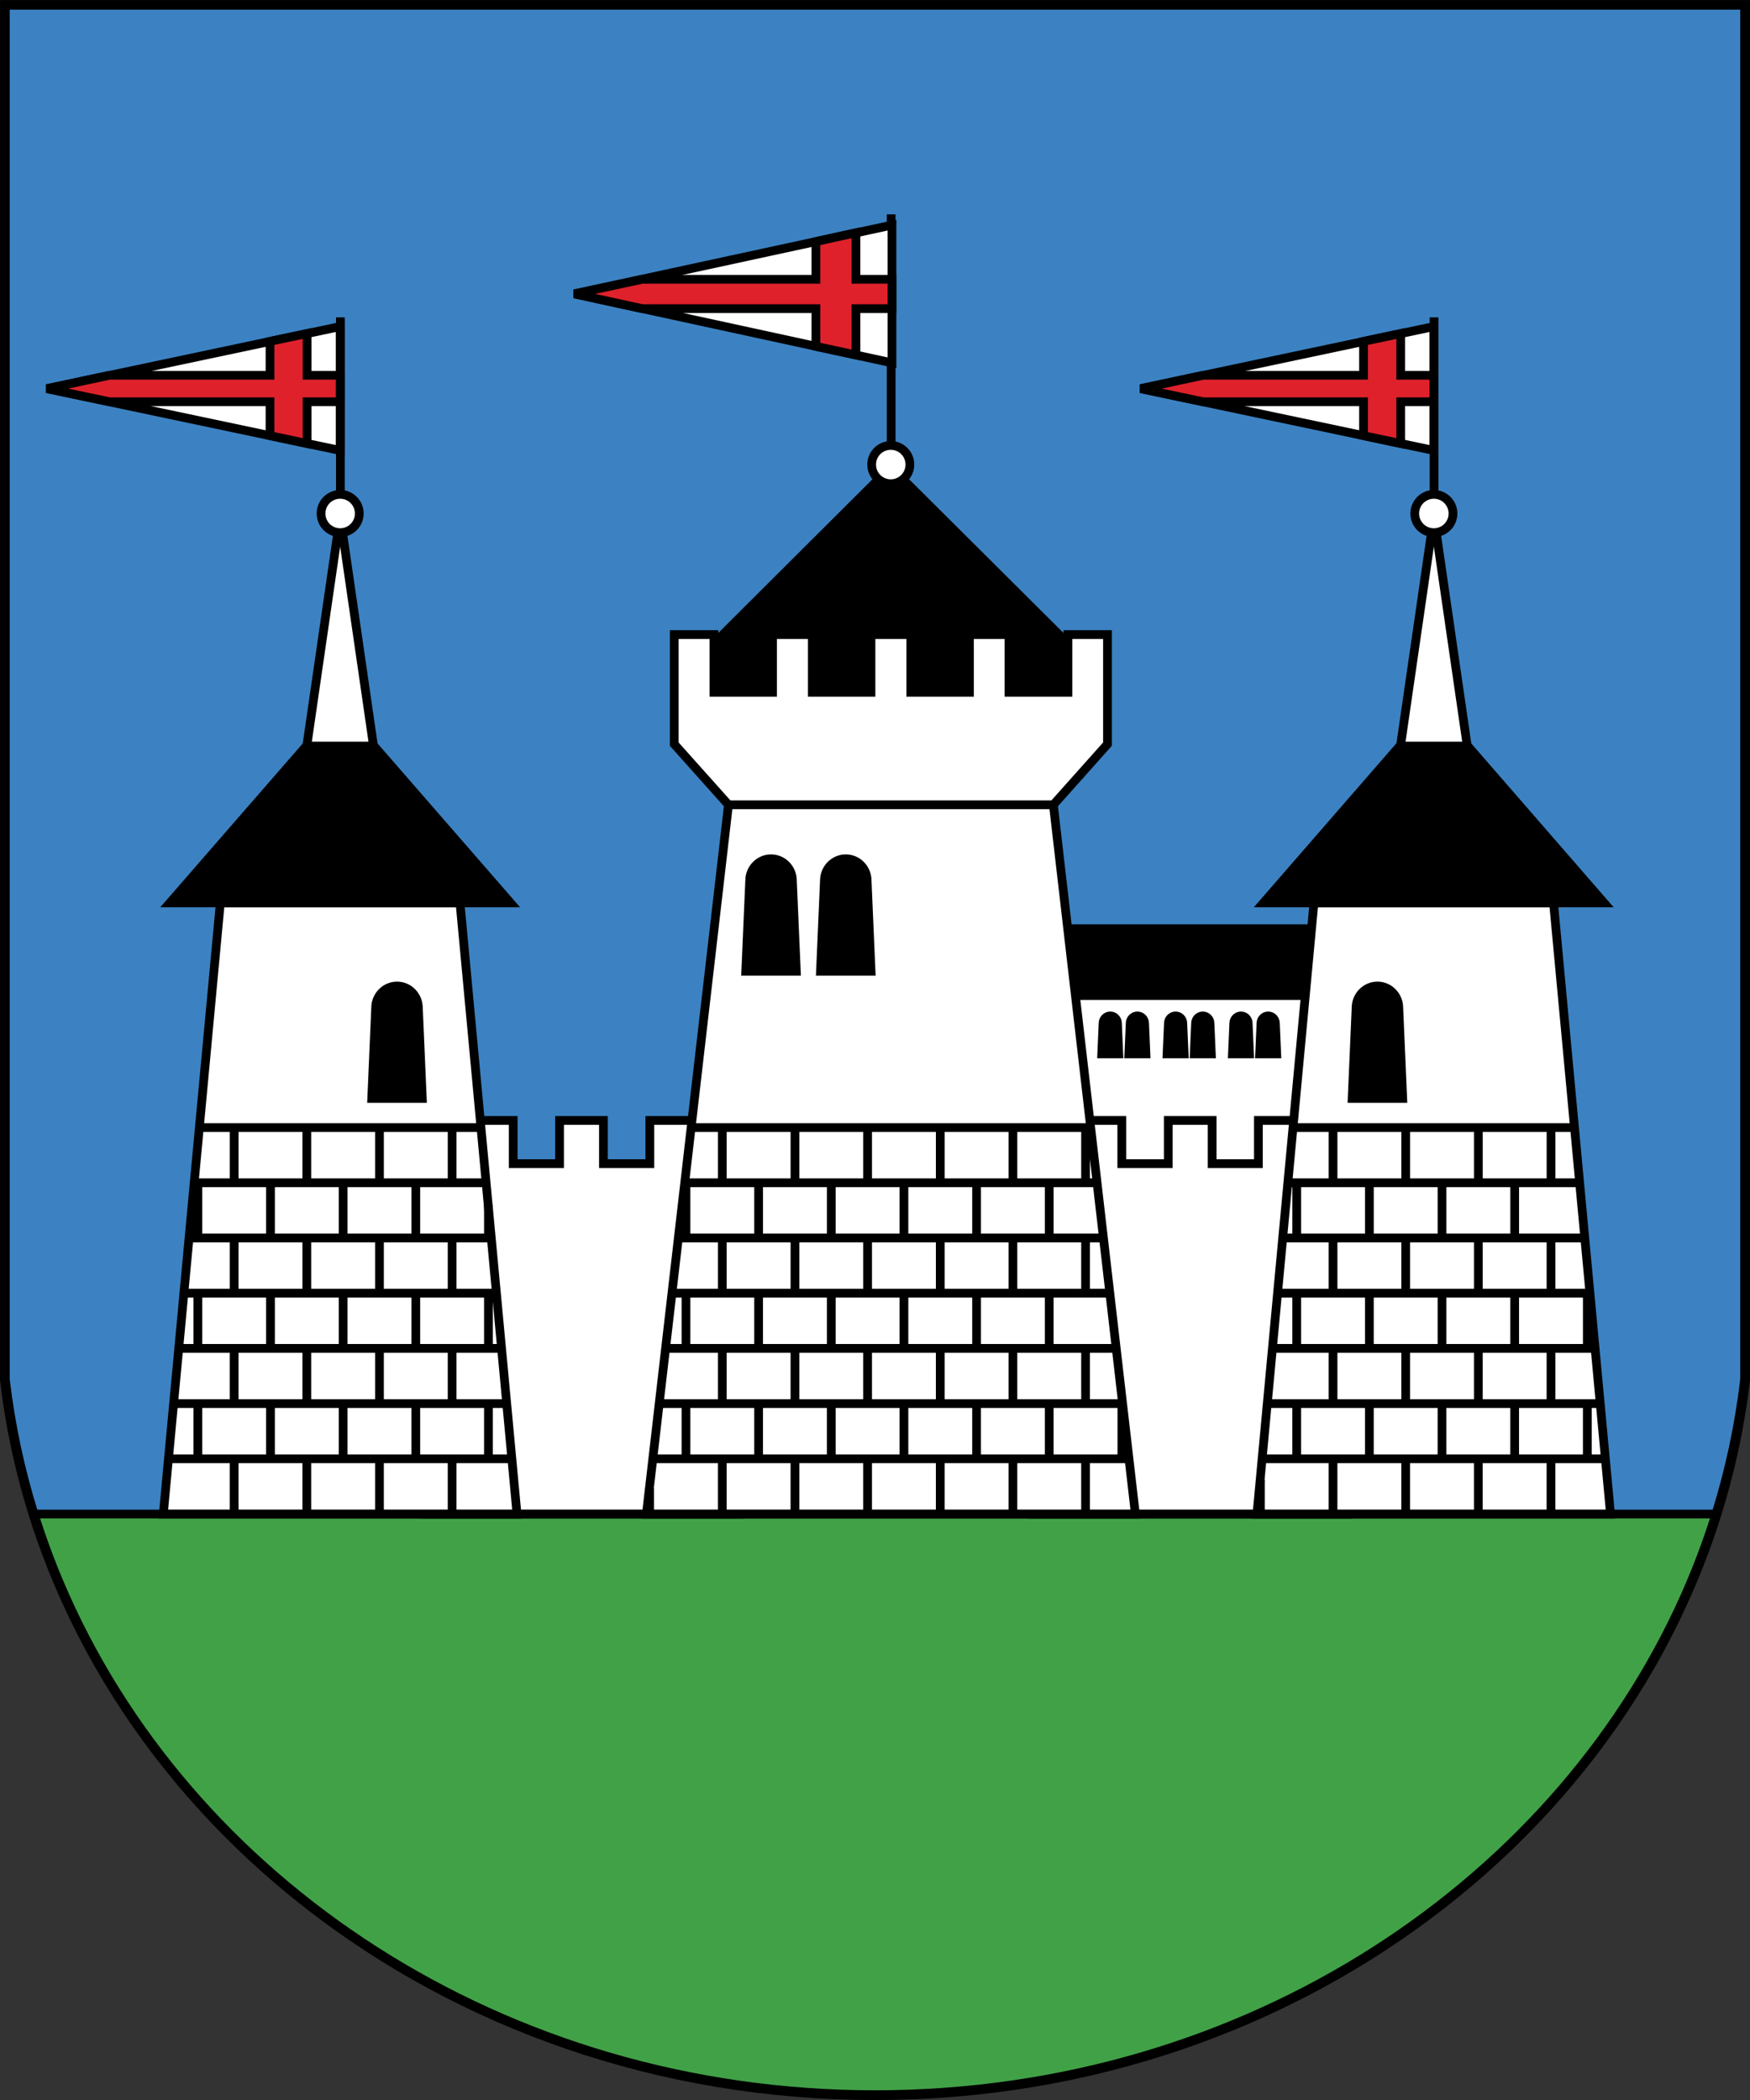
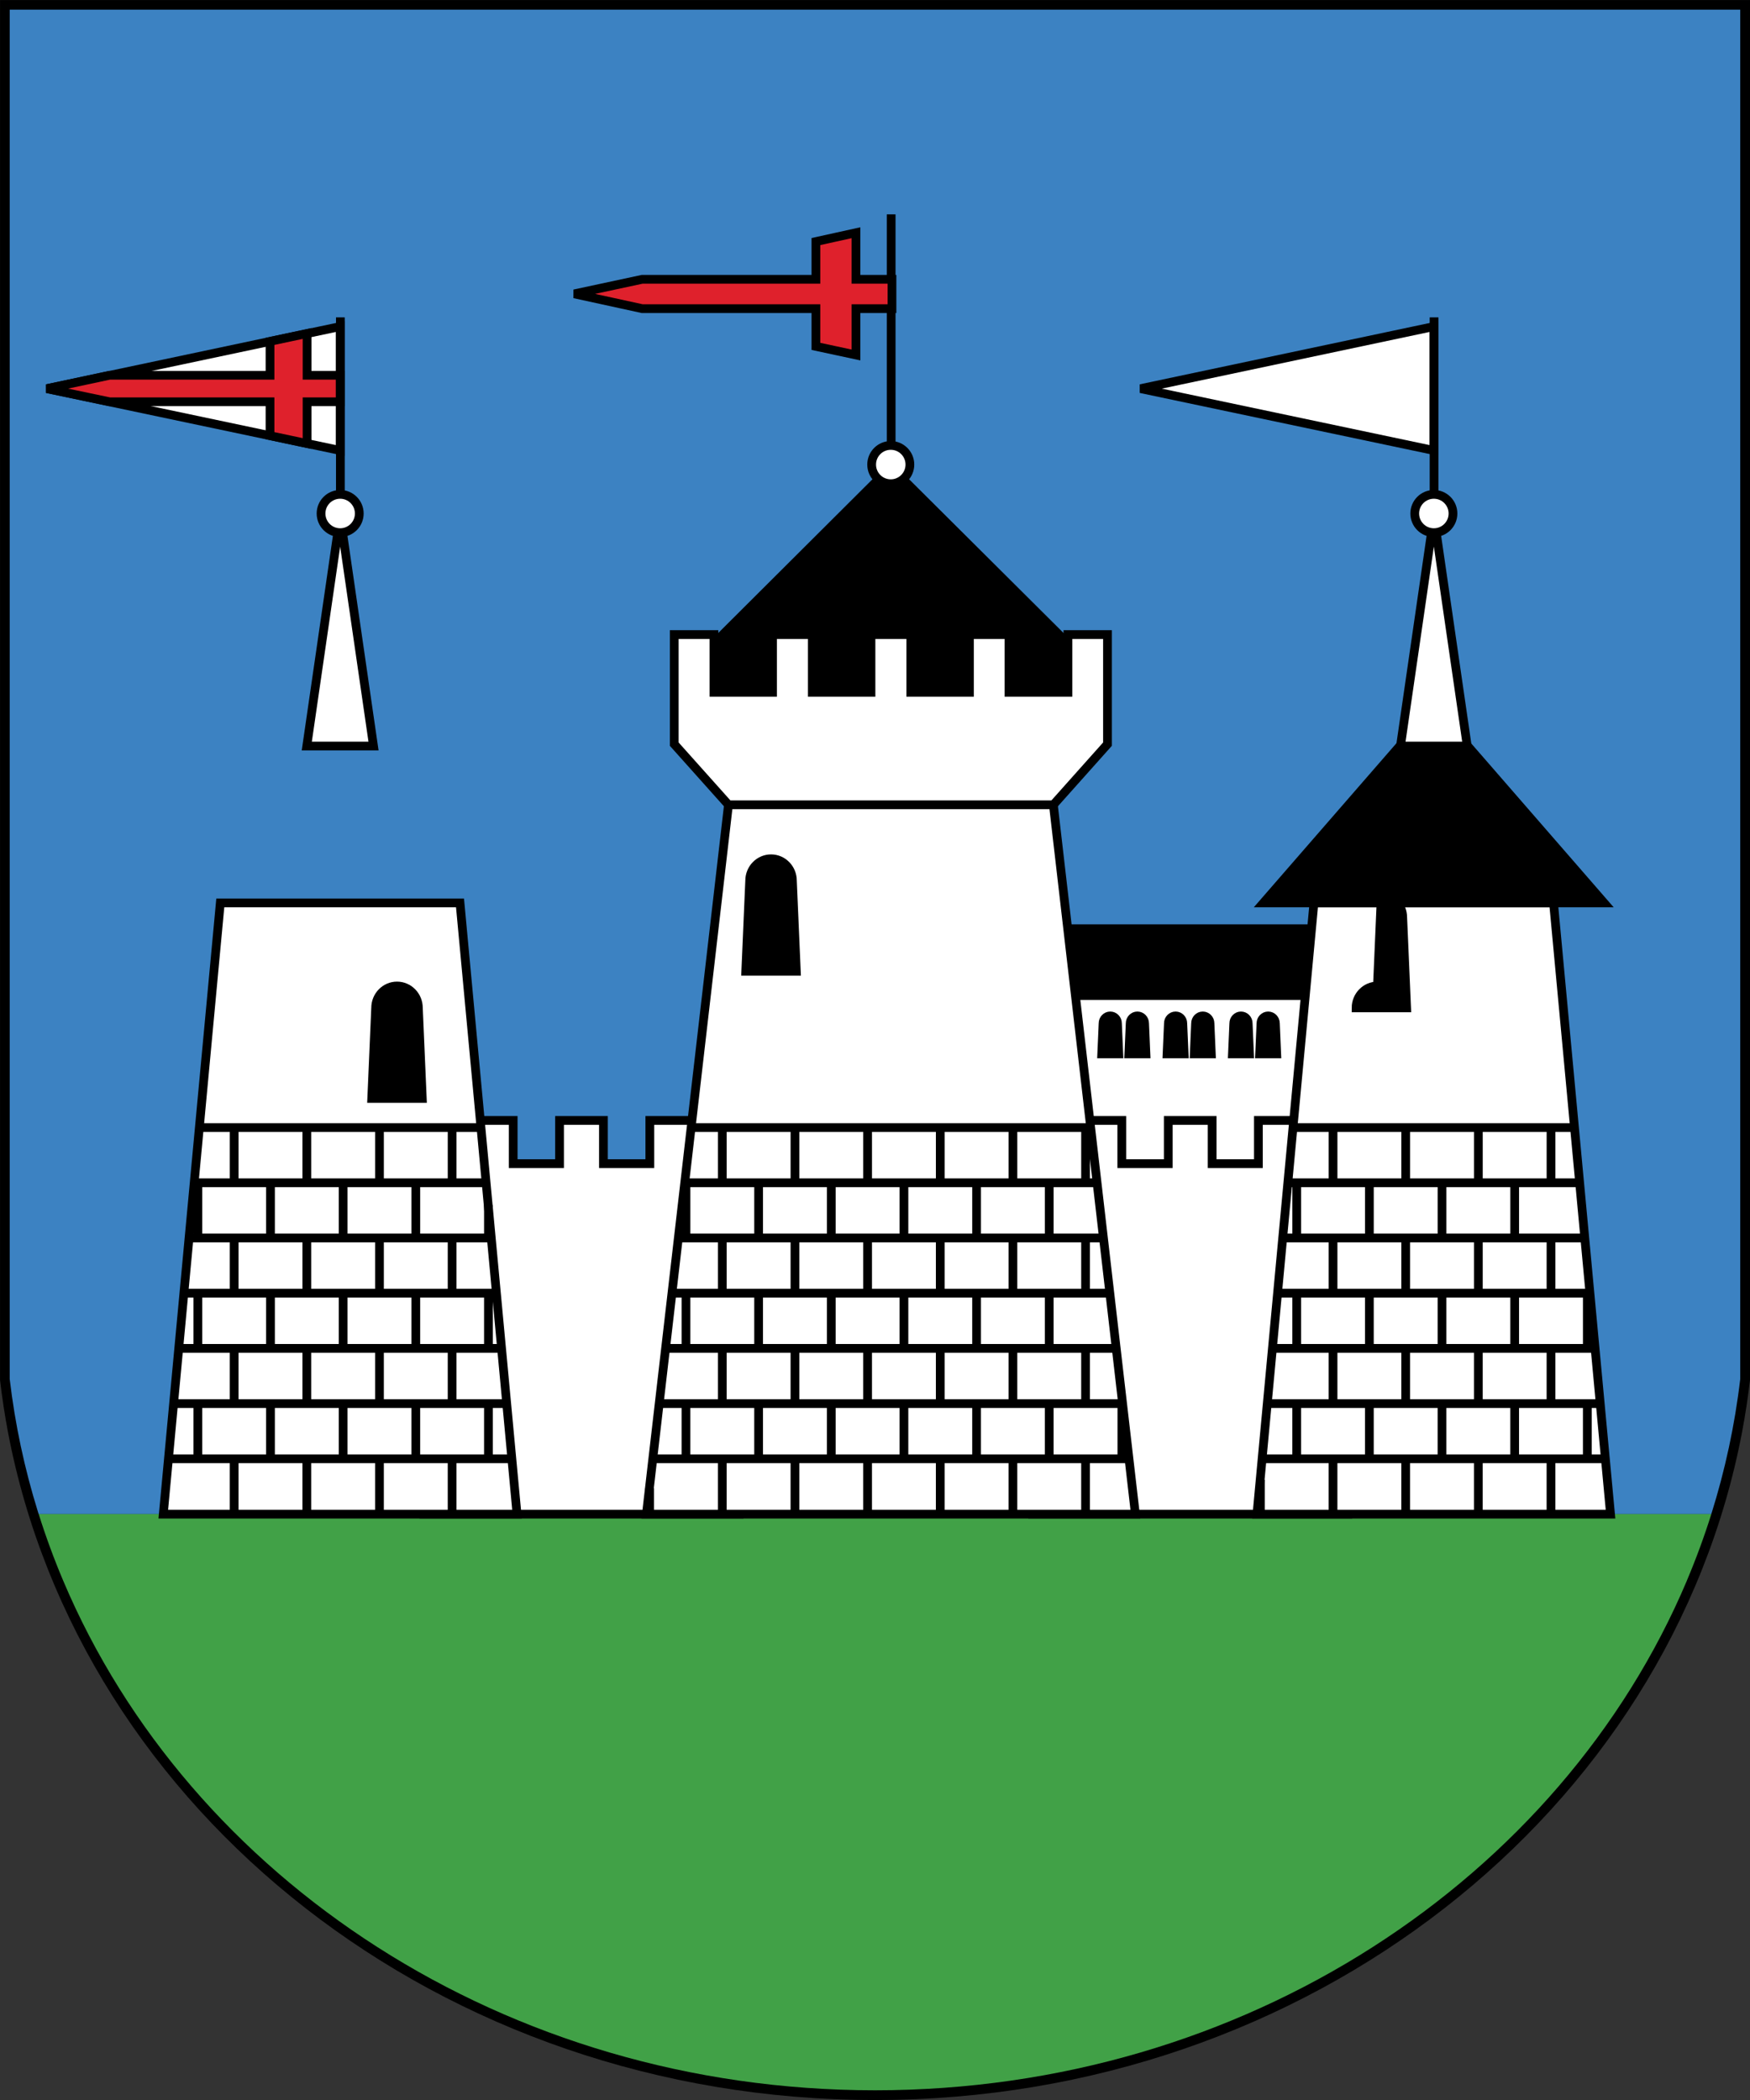
<svg xmlns="http://www.w3.org/2000/svg" id="svg3977" height="360" width="300" version="1.1">
  <rect width="100%" height="100%" fill="#333333" stroke="none" />
  <g id="layer1" transform="translate(-225,-352.362)">
    <path id="path3097" d="m446.75,524.39c2.935,0,5.315,2.38,5.315,5.315v5.314c0,2.935-2.38,5.315-5.315,5.315h-5.315v-15.944h5.315zm0,21.259c5.87,0,10.63-4.76,10.63-10.63v-5.314c0-5.87-4.76-10.63-10.63-10.63h-10.63v26.574h10.63zm-21.26-26.574,5.315,0,0,26.574-5.315,0,0-26.574zm-10.63,0,5.315,0,0,26.574-5.315,0-10.63-16.684,0,16.684-5.315,0,0-26.574,5.315,0,10.63,16.684,0-16.684zm-79.724,0,15.945,0,0,5.315-10.63,0,0,5.315,10.63,0,0,5.315-10.63,0,0,5.315,10.63,0,0,5.315-15.945,0,0-26.574zm-21.26-0.001,5.315,0,0,21.26,10.63,0,0,5.315-15.945,0,0-26.575zm55.808,21.26,5.314,0c4.402,0,7.972-3.57,7.972-7.972s-3.636-7.957-7.972-7.972h-5.314v5.315h5.314c1.467,0,2.658,1.19,2.658,2.658s-1.19,2.658-2.658,2.658h-5.314v5.315zm5.31-26.58c10.272,0,18.602,8.33,18.602,18.602s-8.33,18.602-18.602,18.602-18.602-8.33-18.602-18.602,8.33-18.602,18.602-18.602zm0,5.315c7.337,0,13.287,5.95,13.287,13.287,0,7.337-5.95,13.287-13.287,13.287-7.337,0-13.287-5.95-13.287-13.287,0-7.337,5.95-13.287,13.287-13.287z" fill-rule="evenodd" class="fil0" fill="#a90000" />
    <path id="path10" d="m225,588.9c0.352,3.011,0.802,5.995,1.362,8.945,12.337,65.047,74.201,114.52,148.64,114.52,74.435,0,136.3-49.471,148.64-114.52,0.56-2.951,1.01-5.937,1.363-8.949v-236.53h-300v236.53z" fill-rule="evenodd" class="fil0" fill="#000" />
    <path id="path12" d="m518.37,611.91,0-0.001c2.348-7.468,4.022-15.199,4.955-23.133v-234.76h-296.66v234.76c0.916,7.789,2.546,15.384,4.829,22.726l0.127,0.408h286.74z" fill-rule="evenodd" class="fil1" fill="#3c82c2" />
    <path id="path14" d="m514.17,623.34c1.578-3.733,2.981-7.544,4.202-11.427h-286.74c1.222,3.885,2.625,7.697,4.204,11.431,21.61,51.106,75.777,87.354,139.17,87.354s117.56-36.25,139.17-87.358z" fill-rule="evenodd" class="fil2" fill="#41a147" />
    <rect id="rect16" fill-rule="evenodd" class="fil3 str0" height="37.001" width="50.03" stroke="#000" stroke-dasharray="none" stroke-miterlimit="4" y="520.41" x="403.75" stroke-width="1.5" fill="#FFF" />
    <rect id="rect18" fill-rule="evenodd" class="fil0 str0" height="11.46" width="50.03" stroke="#000" stroke-dasharray="none" stroke-miterlimit="4" y="511.57" x="403.75" stroke-width="1.5" fill="#000" />
    <polygon id="polygon20" fill-rule="evenodd" transform="matrix(4.087,0,0,4.093,-54.865,-76.267)" class="fil3 str0" stroke="#000" points="88.16,153.46,88.16,151.65,90.002,151.65,90.002,153.46,91.947,153.46,91.947,151.65,93.788,151.65,93.788,153.46,95.734,153.46,95.734,151.65,97.575,151.65,97.575,153.46,99.477,153.46,99.477,168.14,86.258,168.14,86.258,153.46" stroke-dasharray="none" stroke-miterlimit="4" stroke-width="0.367" fill="#FFF" />
    <polygon id="polygon22" fill-rule="evenodd" transform="matrix(4.087,0,0,4.093,-54.865,-76.267)" class="fil3 str0" stroke="#000" points="123.1,153.46,123.1,151.65,121.26,151.65,121.26,153.46,119.32,153.46,119.32,151.65,117.48,151.65,117.48,153.46,115.53,153.46,115.53,151.65,113.69,151.65,113.69,153.46,111.79,153.46,111.79,168.14,125.01,168.14,125.01,153.46" stroke-dasharray="none" stroke-miterlimit="4" stroke-width="0.367" fill="#FFF" />
    <polygon id="polygon24" fill-rule="evenodd" transform="matrix(4.087,0,0,4.093,-54.865,-76.267)" class="fil3 str0" stroke="#000" points="75.326,168.14,90.163,168.14,87.772,142.54,77.717,142.54" stroke-dasharray="none" stroke-miterlimit="4" stroke-width="0.367" fill="#FFF" />
    <polygon id="polygon26" fill-rule="evenodd" transform="matrix(4.087,0,0,4.093,-54.865,-76.267)" class="fil3 str0" stroke="#000" points="116.1,168.14,112.66,138.43,99.032,138.43,95.59,168.14" stroke-dasharray="none" stroke-miterlimit="4" stroke-width="0.367" fill="#FFF" />
    <polygon id="polygon28" fill-rule="evenodd" transform="matrix(4.087,0,0,4.093,-54.865,-76.267)" class="fil0 str0" stroke="#000" points="114.09,132.49,105.84,124.29,97.602,132.49,97.602,134.8,114.09,134.8" stroke-dasharray="none" stroke-miterlimit="4" stroke-width="0.367" fill="#000" />
    <polygon id="polygon30" fill-rule="evenodd" transform="matrix(4.087,0,0,4.093,-54.865,-76.267)" class="fil3 str0" stroke="#000" points="113.27,133.72,113.27,131.3,114.93,131.3,114.93,135.89,112.66,138.43,99.032,138.43,96.758,135.89,96.758,131.3,98.423,131.3,98.423,133.72,100.88,133.72,100.88,131.3,102.55,131.3,102.55,133.72,105.01,133.72,105.01,131.3,106.68,131.3,106.68,133.72,109.14,133.72,109.14,131.3,110.8,131.3,110.8,133.72" stroke-dasharray="none" stroke-miterlimit="4" stroke-width="0.367" fill="#FFF" />
    <polygon id="polygon32" fill-rule="evenodd" transform="matrix(4.087,0,0,4.093,-54.865,-76.267)" class="fil3 str0" stroke="#000" points="136.03,168.14,121.2,168.14,123.59,142.54,133.64,142.54" stroke-dasharray="none" stroke-miterlimit="4" stroke-width="0.367" fill="#FFF" />
    <polygon id="polygon34" fill-rule="evenodd" transform="matrix(4.087,0,0,4.093,-54.865,-76.267)" class="fil0 str0" stroke="#000" points="121.47,142.54,127.19,135.97,130.04,135.97,135.76,142.54" stroke-dasharray="none" stroke-miterlimit="4" stroke-width="0.367" fill="#000" />
-     <polygon id="polygon36" fill-rule="evenodd" transform="matrix(4.087,0,0,4.093,-54.865,-76.267)" class="fil0 str0" stroke="#000" points="75.6,142.54,81.324,135.97,84.165,135.97,89.89,142.54" stroke-dasharray="none" stroke-miterlimit="4" stroke-width="0.367" fill="#000" />
    <polygon id="polygon38" fill-rule="evenodd" transform="matrix(4.087,0,0,4.093,-54.865,-76.267)" class="fil3 str0" stroke="#000" points="127.22,135.97,128.62,126.34,130.02,135.97" stroke-dasharray="none" stroke-miterlimit="4" stroke-width="0.367" fill="#FFF" />
    <polygon id="polygon40" fill-rule="evenodd" transform="matrix(4.087,0,0,4.093,-54.865,-76.267)" class="fil3 str0" stroke="#000" points="84.144,135.97,82.745,126.34,81.345,135.97" stroke-dasharray="none" stroke-miterlimit="4" stroke-width="0.367" fill="#FFF" />
    <circle id="circle42" stroke-width="0.367" d="m 83.547,126.229 c 0,0.443 -0.359,0.802 -0.802,0.802 -0.443,0 -0.802,-0.359 -0.802,-0.802 0,-0.443 0.359,-0.802 0.802,-0.802 0.443,0 0.802,0.359 0.802,0.802 z" fill-rule="evenodd" cx="82.745" cy="126.23" transform="matrix(4.087,0,0,4.093,-54.865,-76.267)" class="fil3 str0" stroke="#000" stroke-dasharray="none" stroke-miterlimit="4" r="0.802" fill="#FFF" />
    <circle id="circle44" stroke-width="0.367" d="m 106.647,124.176 c 0,0.443 -0.359,0.802 -0.802,0.802 -0.443,0 -0.802,-0.359 -0.802,-0.802 0,-0.443 0.359,-0.802 0.802,-0.802 0.443,0 0.802,0.359 0.802,0.802 z" fill-rule="evenodd" cx="105.84" cy="124.18" transform="matrix(4.087,0,0,4.093,-54.865,-76.267)" class="fil3 str0" stroke="#000" stroke-dasharray="none" stroke-miterlimit="4" r="0.802" fill="#FFF" />
    <circle id="circle46" stroke-width="0.367" d="m 129.417,126.229 c 0,0.443 -0.359,0.802 -0.802,0.802 -0.443,0 -0.802,-0.359 -0.802,-0.802 0,-0.443 0.359,-0.802 0.802,-0.802 0.443,0 0.802,0.359 0.802,0.802 z" fill-rule="evenodd" cx="128.62" cy="126.23" transform="matrix(4.087,0,0,4.093,-54.865,-76.267)" class="fil3 str0" stroke="#000" stroke-dasharray="none" stroke-miterlimit="4" r="0.802" fill="#FFF" />
-     <line id="line48" stroke-width="1.5" x1="230.73" class="fil4 str0" y1="611.91" stroke="#000" stroke-dasharray="none" x2="519.27" stroke-miterlimit="4" y2="611.91" fill="none" />
    <line id="line50" stroke-width="1.5" x1="283.35" class="fil4 str0" y1="406.77" stroke="#000" stroke-dasharray="none" x2="283.35" stroke-miterlimit="4" y2="437.12" fill="none" />
    <line id="line52" stroke-width="1.5" x1="377.77" class="fil4 str0" y1="389.11" stroke="#000" stroke-dasharray="none" x2="377.77" stroke-miterlimit="4" y2="428.71" fill="none" />
    <line id="line54" stroke-width="1.5" x1="470.84" class="fil4 str0" y1="406.77" stroke="#000" stroke-dasharray="none" x2="470.84" stroke-miterlimit="4" y2="437.12" fill="none" />
    <path id="path56" d="m441.4,602.44,58.879,0m-57.996-9.463,57.113,0m-56.23-9.463,55.347,0m-54.464-9.463,53.581,0m-52.699-9.463,51.817,0m-50.934-9.463,50.051,0m-49.168-9.463,48.285,0m-53.918,60.383,0,5.858m12.455-9.465,0,9.465m12.454-9.465,0,9.465m12.455-9.465,0,9.465m12.455-9.465,0,9.465m-43.592-18.928,0,9.467m12.455-9.467,0,9.467m12.454-9.467,0,9.467m12.455-9.467,0,9.467m12.455-9.467,0,9.467m-43.591-18.93,0,9.467m12.454-9.467,0,9.467m12.455-9.467,0,9.467m12.455-9.467,0,9.467m-43.592-18.93,0,9.467m12.455-9.467,0,9.467m12.454-9.467,0,9.467m12.455-9.467,0,9.467m12.455-9.467,0,9.467m-43.591-18.93,0,9.467m12.454-9.467,0,9.467m12.455-9.467,0,9.467m12.455-9.467,0,9.467m-43.592-18.93,0,9.467m12.455-9.467,0,9.467m12.454-9.467,0,9.467m12.455-9.467,0,9.467m-31.136-18.93,0,9.467m12.454-9.467,0,9.467m12.455-9.467,0,9.467m12.455-9.467,0,9.467" stroke="#000" stroke-dasharray="none" stroke-miterlimit="4" stroke-width="1.5" class="fil4 str0" fill="none" />
    <path id="path58" d="m253.91,602.44,58.879,0m-57.996-9.463,57.113,0m-56.23-9.463,55.347,0m-54.464-9.463,53.581,0m-52.699-9.463,51.817,0m-50.934-9.463,50.051,0m-49.168-9.463,48.285,0m-42.35,56.775,0,9.465m12.455-9.465,0,9.465m12.454-9.465,0,9.465m12.455-9.465,0,9.465m-43.593-18.927,0,9.467m12.455-9.467,0,9.467m12.455-9.467,0,9.467m12.454-9.467,0,9.467m12.455-9.467,0,9.467m-43.591-18.93,0,9.467m12.455-9.467,0,9.467m12.454-9.467,0,9.467m12.455-9.467,0,9.467m-43.593-18.929,0,9.467m12.455-9.467,0,9.467m12.455-9.467,0,9.467m12.454-9.467,0,9.467m12.455-9.467,0,9.467m-43.591-18.93,0,9.467m12.455-9.467,0,9.467m12.454-9.467,0,9.467m12.455-9.467,0,9.467m-43.593-18.929,0,9.467m12.455-9.467,0,9.467m12.455-9.467,0,9.467m12.454-9.467,0,9.467m12.455-5.632,0,5.632m-43.591-18.93,0,9.467m12.455-9.467,0,9.467m12.454-9.467,0,9.467m12.455-9.467,0,9.467" stroke="#000" stroke-dasharray="none" stroke-miterlimit="4" stroke-width="1.5" class="fil4 str0" fill="none" />
    <path id="path60" d="m336.95,602.44,81.643,0m-80.548-9.463,79.454,0m-78.359-9.463,77.264,0m-76.169-9.463,75.074,0m-73.98-9.463,72.885,0m-71.791-9.463,70.696,0m-69.601-9.463,68.506,0m-75.657,61.807,0,4.434m12.454-9.465,0,9.465m12.455-9.465,0,9.465m12.455-9.465,0,9.465m12.454-9.465,0,9.465m12.455-9.465,0,9.465m12.455-9.465,0,9.465m-68.502-18.927,0,9.467m12.454-9.467,0,9.467m12.455-9.467,0,9.467m12.455-9.467,0,9.467m12.454-9.467,0,9.467m12.455-9.467,0,9.467m12.455-9.467,0,9.467m-68.501-18.93,0,9.467m12.455-9.467,0,9.467m12.455-9.467,0,9.467m12.454-9.467,0,9.467m12.455-9.467,0,9.467m12.455-9.467,0,9.467m-68.502-18.93,0,9.467m12.454-9.467,0,9.467m12.455-9.467,0,9.467m12.455-9.467,0,9.467m12.454-9.467,0,9.467m12.455-9.467,0,9.467m-56.046-18.93,0,9.467m12.455-9.467,0,9.467m12.455-9.467,0,9.467m12.454-9.467,0,9.467m12.455-9.467,0,9.467m12.455-9.467,0,9.467m-68.502-18.93,0,9.467m12.454-9.467,0,9.467m12.455-9.467,0,9.467m12.455-9.467,0,9.467m12.454-9.467,0,9.467m12.455-9.467,0,9.467m-56.046-18.929,0,9.467m12.455-9.467,0,9.467m12.455-9.467,0,9.467m12.454-9.467,0,9.467m12.455-9.467,0,9.467m12.455-9.467,0,9.467" stroke="#000" stroke-dasharray="none" stroke-miterlimit="4" stroke-width="1.5" class="fil4 str0" fill="none" />
    <path id="path62" d="m357.18,499.58c2.022,0,3.661,1.679,3.661,3.75l0.671,15.527h-8.665l0.671-15.527c0-2.071,1.639-3.75,3.662-3.75z" fill-rule="evenodd" stroke="#000" stroke-dasharray="none" stroke-miterlimit="4" stroke-width="1.5" class="fil0 str0" fill="#000" />
    <path id="path64" d="m293.06,521.39c2.022,0,3.661,1.679,3.661,3.75l0.671,15.527h-8.665l0.671-15.527c0-2.071,1.639-3.75,3.662-3.75z" fill-rule="evenodd" stroke="#000" stroke-dasharray="none" stroke-miterlimit="4" stroke-width="1.5" class="fil0 str0" fill="#000" />
    <path id="path66" d="m431.19,526.52c-0.682,0-1.235,0.567-1.235,1.266l-0.226,5.24h2.924l-0.226-5.24c0-0.699-0.553-1.266-1.236-1.266z" fill-rule="evenodd" stroke="#000" stroke-dasharray="none" stroke-miterlimit="4" stroke-width="1.5" class="fil0 str0" fill="#000" />
    <path id="path68" d="m426.53,526.52c-0.682,0-1.232,0.566-1.232,1.265l-0.229,5.242h2.924l-0.229-5.242c0-0.699-0.551-1.265-1.234-1.265z" fill-rule="evenodd" stroke="#000" stroke-dasharray="none" stroke-miterlimit="4" stroke-width="1.5" class="fil0 str0" fill="#000" />
    <path id="path70" d="m419.98,526.52c-0.682,0-1.235,0.567-1.235,1.266l-0.226,5.24h2.924l-0.226-5.24c0-0.699-0.553-1.266-1.236-1.266z" fill-rule="evenodd" stroke="#000" stroke-dasharray="none" stroke-miterlimit="4" stroke-width="1.5" class="fil0 str0" fill="#000" />
    <path id="path72" d="m415.33,526.52c-0.682,0-1.232,0.566-1.232,1.265l-0.229,5.242h2.924l-0.229-5.242c0-0.699-0.551-1.265-1.234-1.265z" fill-rule="evenodd" stroke="#000" stroke-dasharray="none" stroke-miterlimit="4" stroke-width="1.5" class="fil0 str0" fill="#000" />
-     <path id="path74" d="m461.13,521.39c-2.022,0-3.661,1.679-3.661,3.75l-0.671,15.527h8.665l-0.671-15.527c0-2.071-1.639-3.75-3.662-3.75z" fill-rule="evenodd" stroke="#000" stroke-dasharray="none" stroke-miterlimit="4" stroke-width="1.5" class="fil0 str0" fill="#000" />
+     <path id="path74" d="m461.13,521.39c-2.022,0-3.661,1.679-3.661,3.75h8.665l-0.671-15.527c0-2.071-1.639-3.75-3.662-3.75z" fill-rule="evenodd" stroke="#000" stroke-dasharray="none" stroke-miterlimit="4" stroke-width="1.5" class="fil0 str0" fill="#000" />
    <path id="path76" d="m442.4,526.52c-0.682,0-1.235,0.567-1.235,1.266l-0.226,5.24h2.924l-0.226-5.24c0-0.699-0.553-1.266-1.236-1.266z" fill-rule="evenodd" stroke="#000" stroke-dasharray="none" stroke-miterlimit="4" stroke-width="1.5" class="fil0 str0" fill="#000" />
    <path id="path78" d="m437.74,526.52c-0.682,0-1.232,0.566-1.232,1.265l-0.229,5.242h2.924l-0.229-5.242c0-0.699-0.551-1.265-1.234-1.265z" fill-rule="evenodd" stroke="#000" stroke-dasharray="none" stroke-miterlimit="4" stroke-width="1.5" class="fil0 str0" fill="#000" />
-     <path id="path80" d="m369.99,499.58c2.022,0,3.661,1.679,3.661,3.75l0.671,15.527h-8.665l0.671-15.527c0-2.071,1.639-3.75,3.662-3.75z" fill-rule="evenodd" stroke="#000" stroke-dasharray="none" stroke-miterlimit="4" stroke-width="1.5" class="fil0 str0" fill="#000" />
    <polygon id="polygon82" fill-rule="evenodd" transform="matrix(4.087,0,0,4.093,-54.865,-76.267)" class="fil3 str0" stroke="#000" points="82.745,123.59,70.444,121,82.745,118.4" stroke-dasharray="none" stroke-miterlimit="4" stroke-width="0.367" fill="#FFF" />
    <polygon id="polygon84" fill-rule="evenodd" transform="matrix(4.087,0,0,4.093,-54.865,-76.267)" class="fil5 str0" stroke="#000" points="82.745,120.44,82.745,121.55,81.357,121.55,81.357,123.3,79.803,122.97,79.803,121.55,73.072,121.55,70.444,121,73.072,120.44,79.803,120.44,79.803,119.02,81.357,118.69,81.357,120.44" stroke-dasharray="none" stroke-miterlimit="4" stroke-width="0.367" fill="#df212c" />
-     <polygon id="polygon86" fill-rule="evenodd" transform="matrix(4.087,0,0,4.093,-54.865,-76.267)" class="fil3 str0" stroke="#000" points="105.89,119.92,92.568,117.03,105.89,114.15" stroke-dasharray="none" stroke-miterlimit="4" stroke-width="0.367" fill="#FFF" />
    <polygon id="polygon88" fill-rule="evenodd" transform="matrix(4.087,0,0,4.093,-54.865,-76.267)" class="fil5 str0" stroke="#000" points="105.89,116.42,105.89,117.65,104.38,117.65,104.38,119.59,102.7,119.23,102.7,117.65,95.414,117.65,92.568,117.03,95.414,116.42,102.7,116.42,102.7,114.84,104.38,114.47,104.38,116.42" stroke-dasharray="none" stroke-miterlimit="4" stroke-width="0.367" fill="#df212c" />
    <polygon id="polygon90" fill-rule="evenodd" transform="matrix(4.087,0,0,4.093,-54.865,-76.267)" class="fil3 str0" stroke="#000" points="128.62,123.59,116.32,121,128.62,118.4" stroke-dasharray="none" stroke-miterlimit="4" stroke-width="0.367" fill="#FFF" />
-     <polygon id="polygon92" fill-rule="evenodd" transform="matrix(4.087,0,0,4.093,-54.865,-76.267)" class="fil5 str0" stroke="#000" points="128.62,120.44,128.62,121.55,127.23,121.55,127.23,123.3,125.67,122.97,125.67,121.55,118.94,121.55,116.32,121,118.94,120.44,125.67,120.44,125.67,119.02,127.23,118.69,127.23,120.44" stroke-dasharray="none" stroke-miterlimit="4" stroke-width="0.367" fill="#df212c" />
  </g>
</svg>